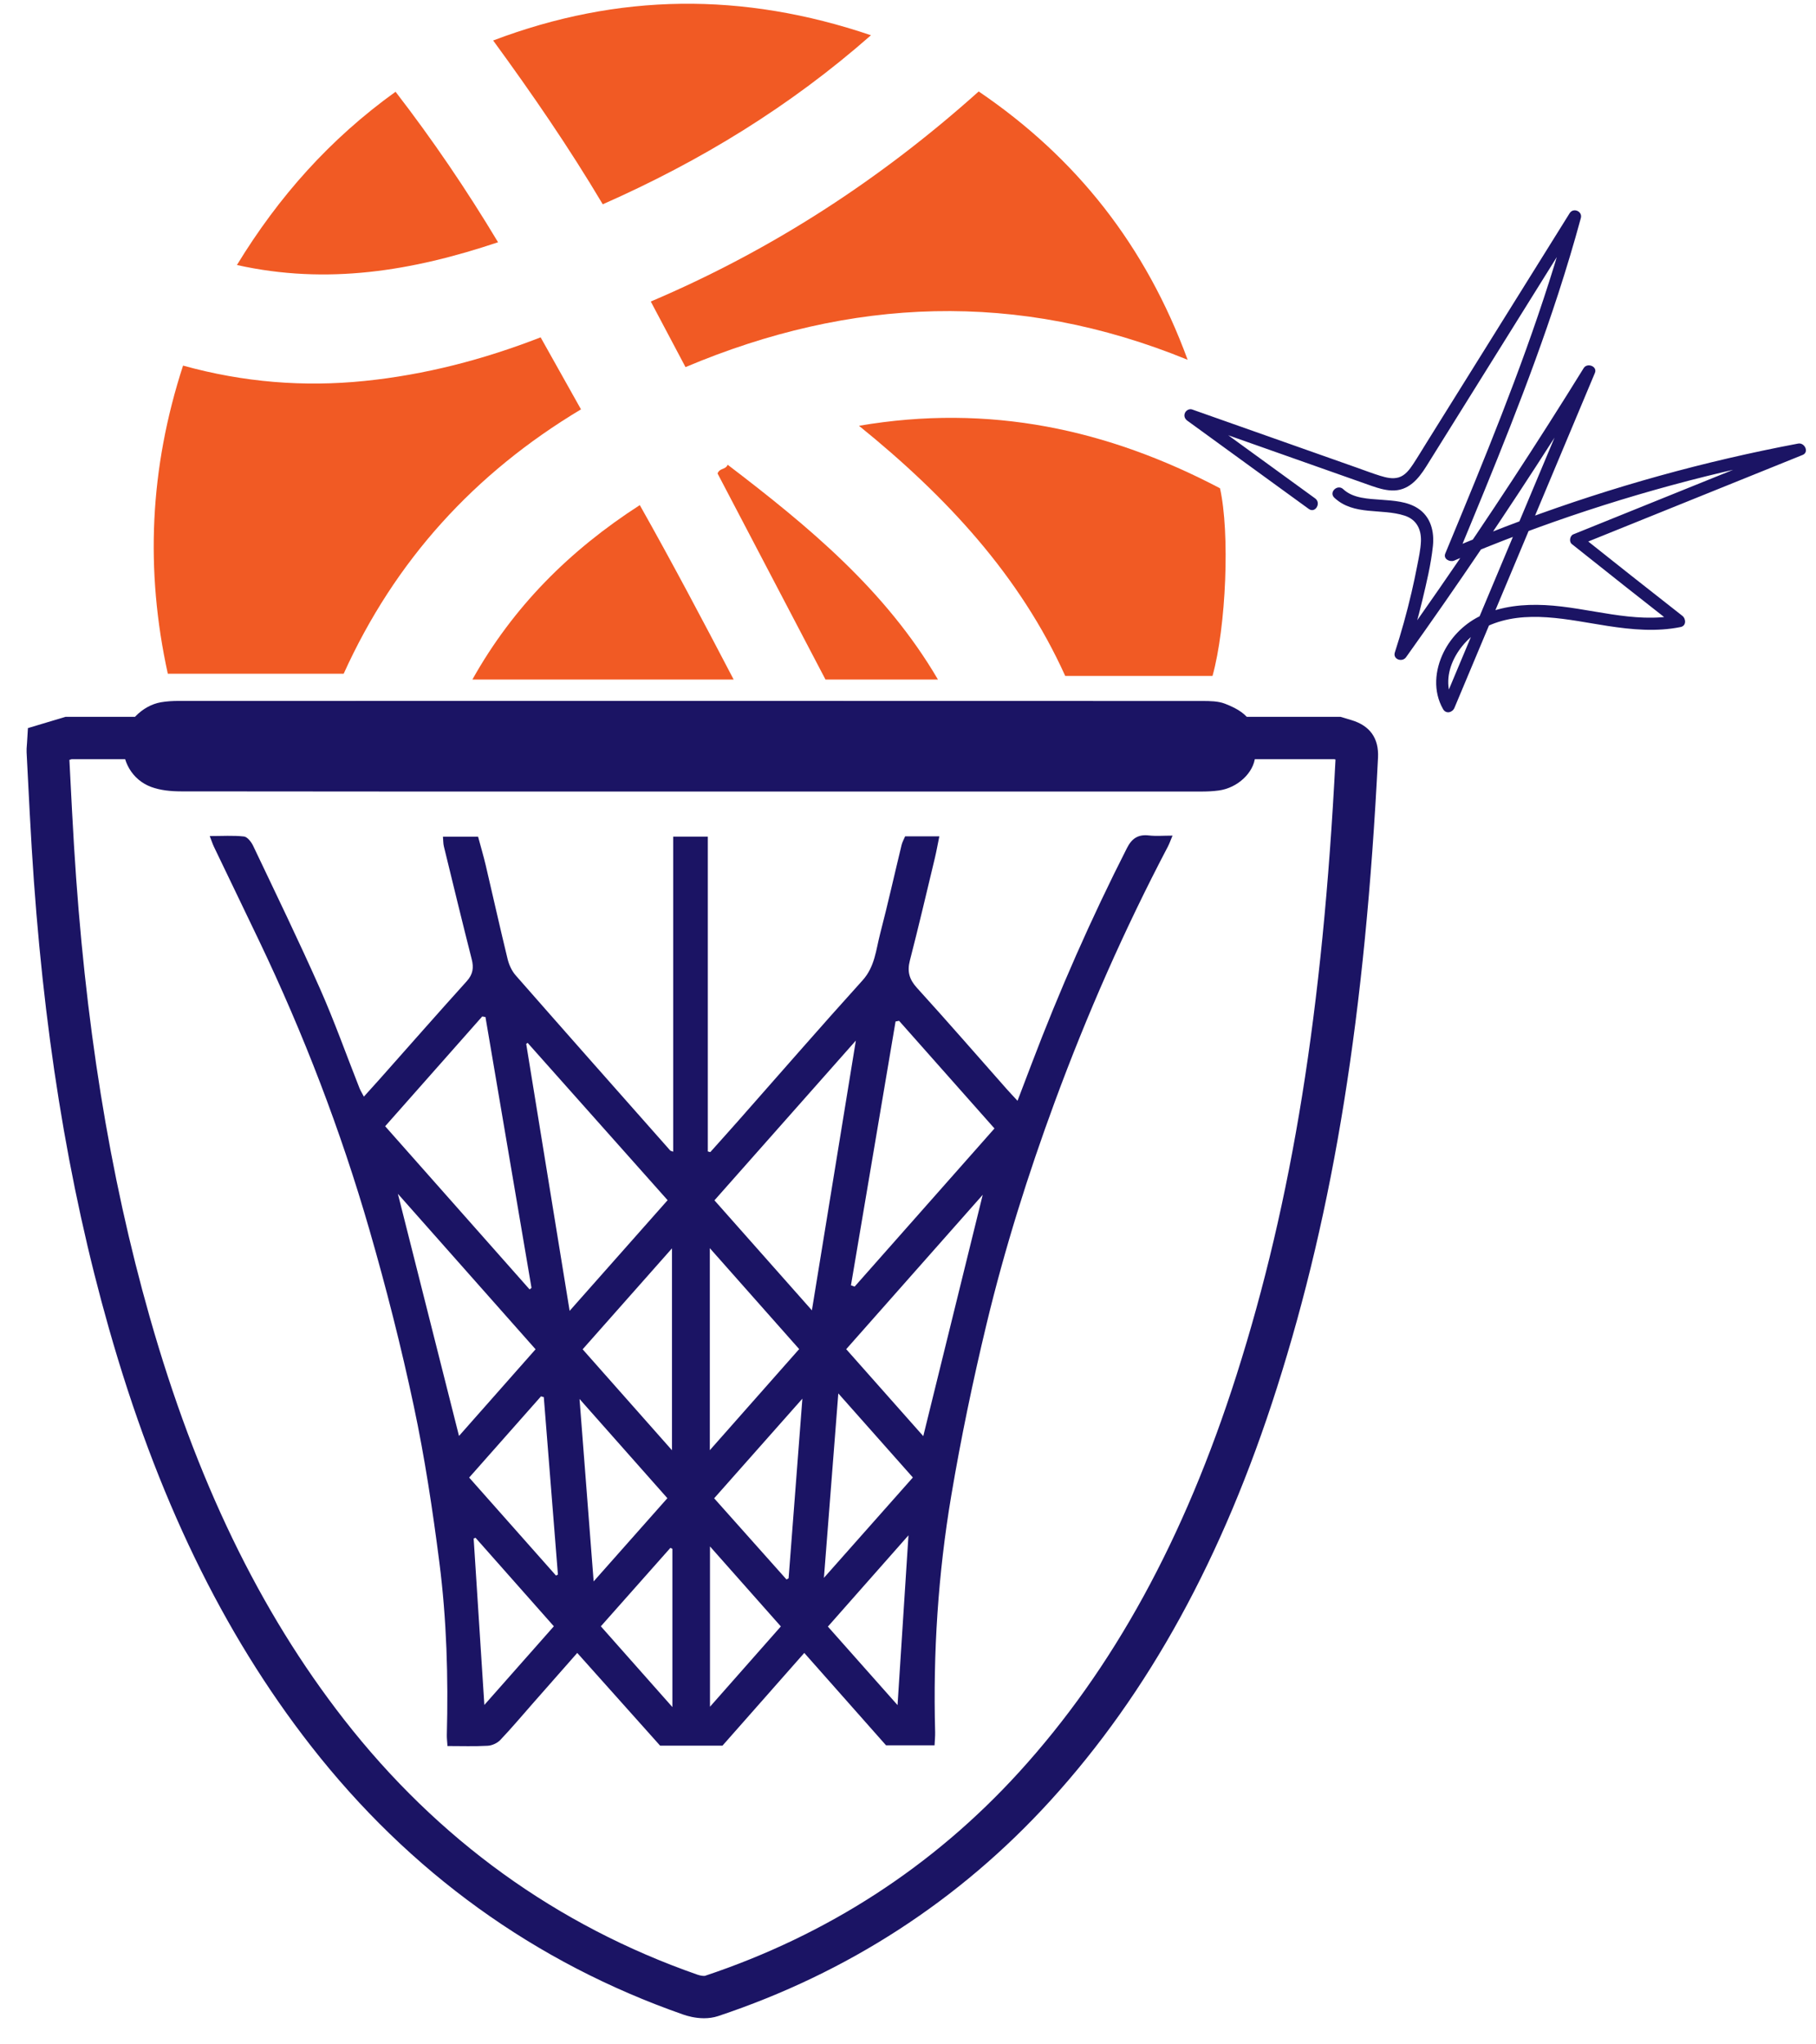
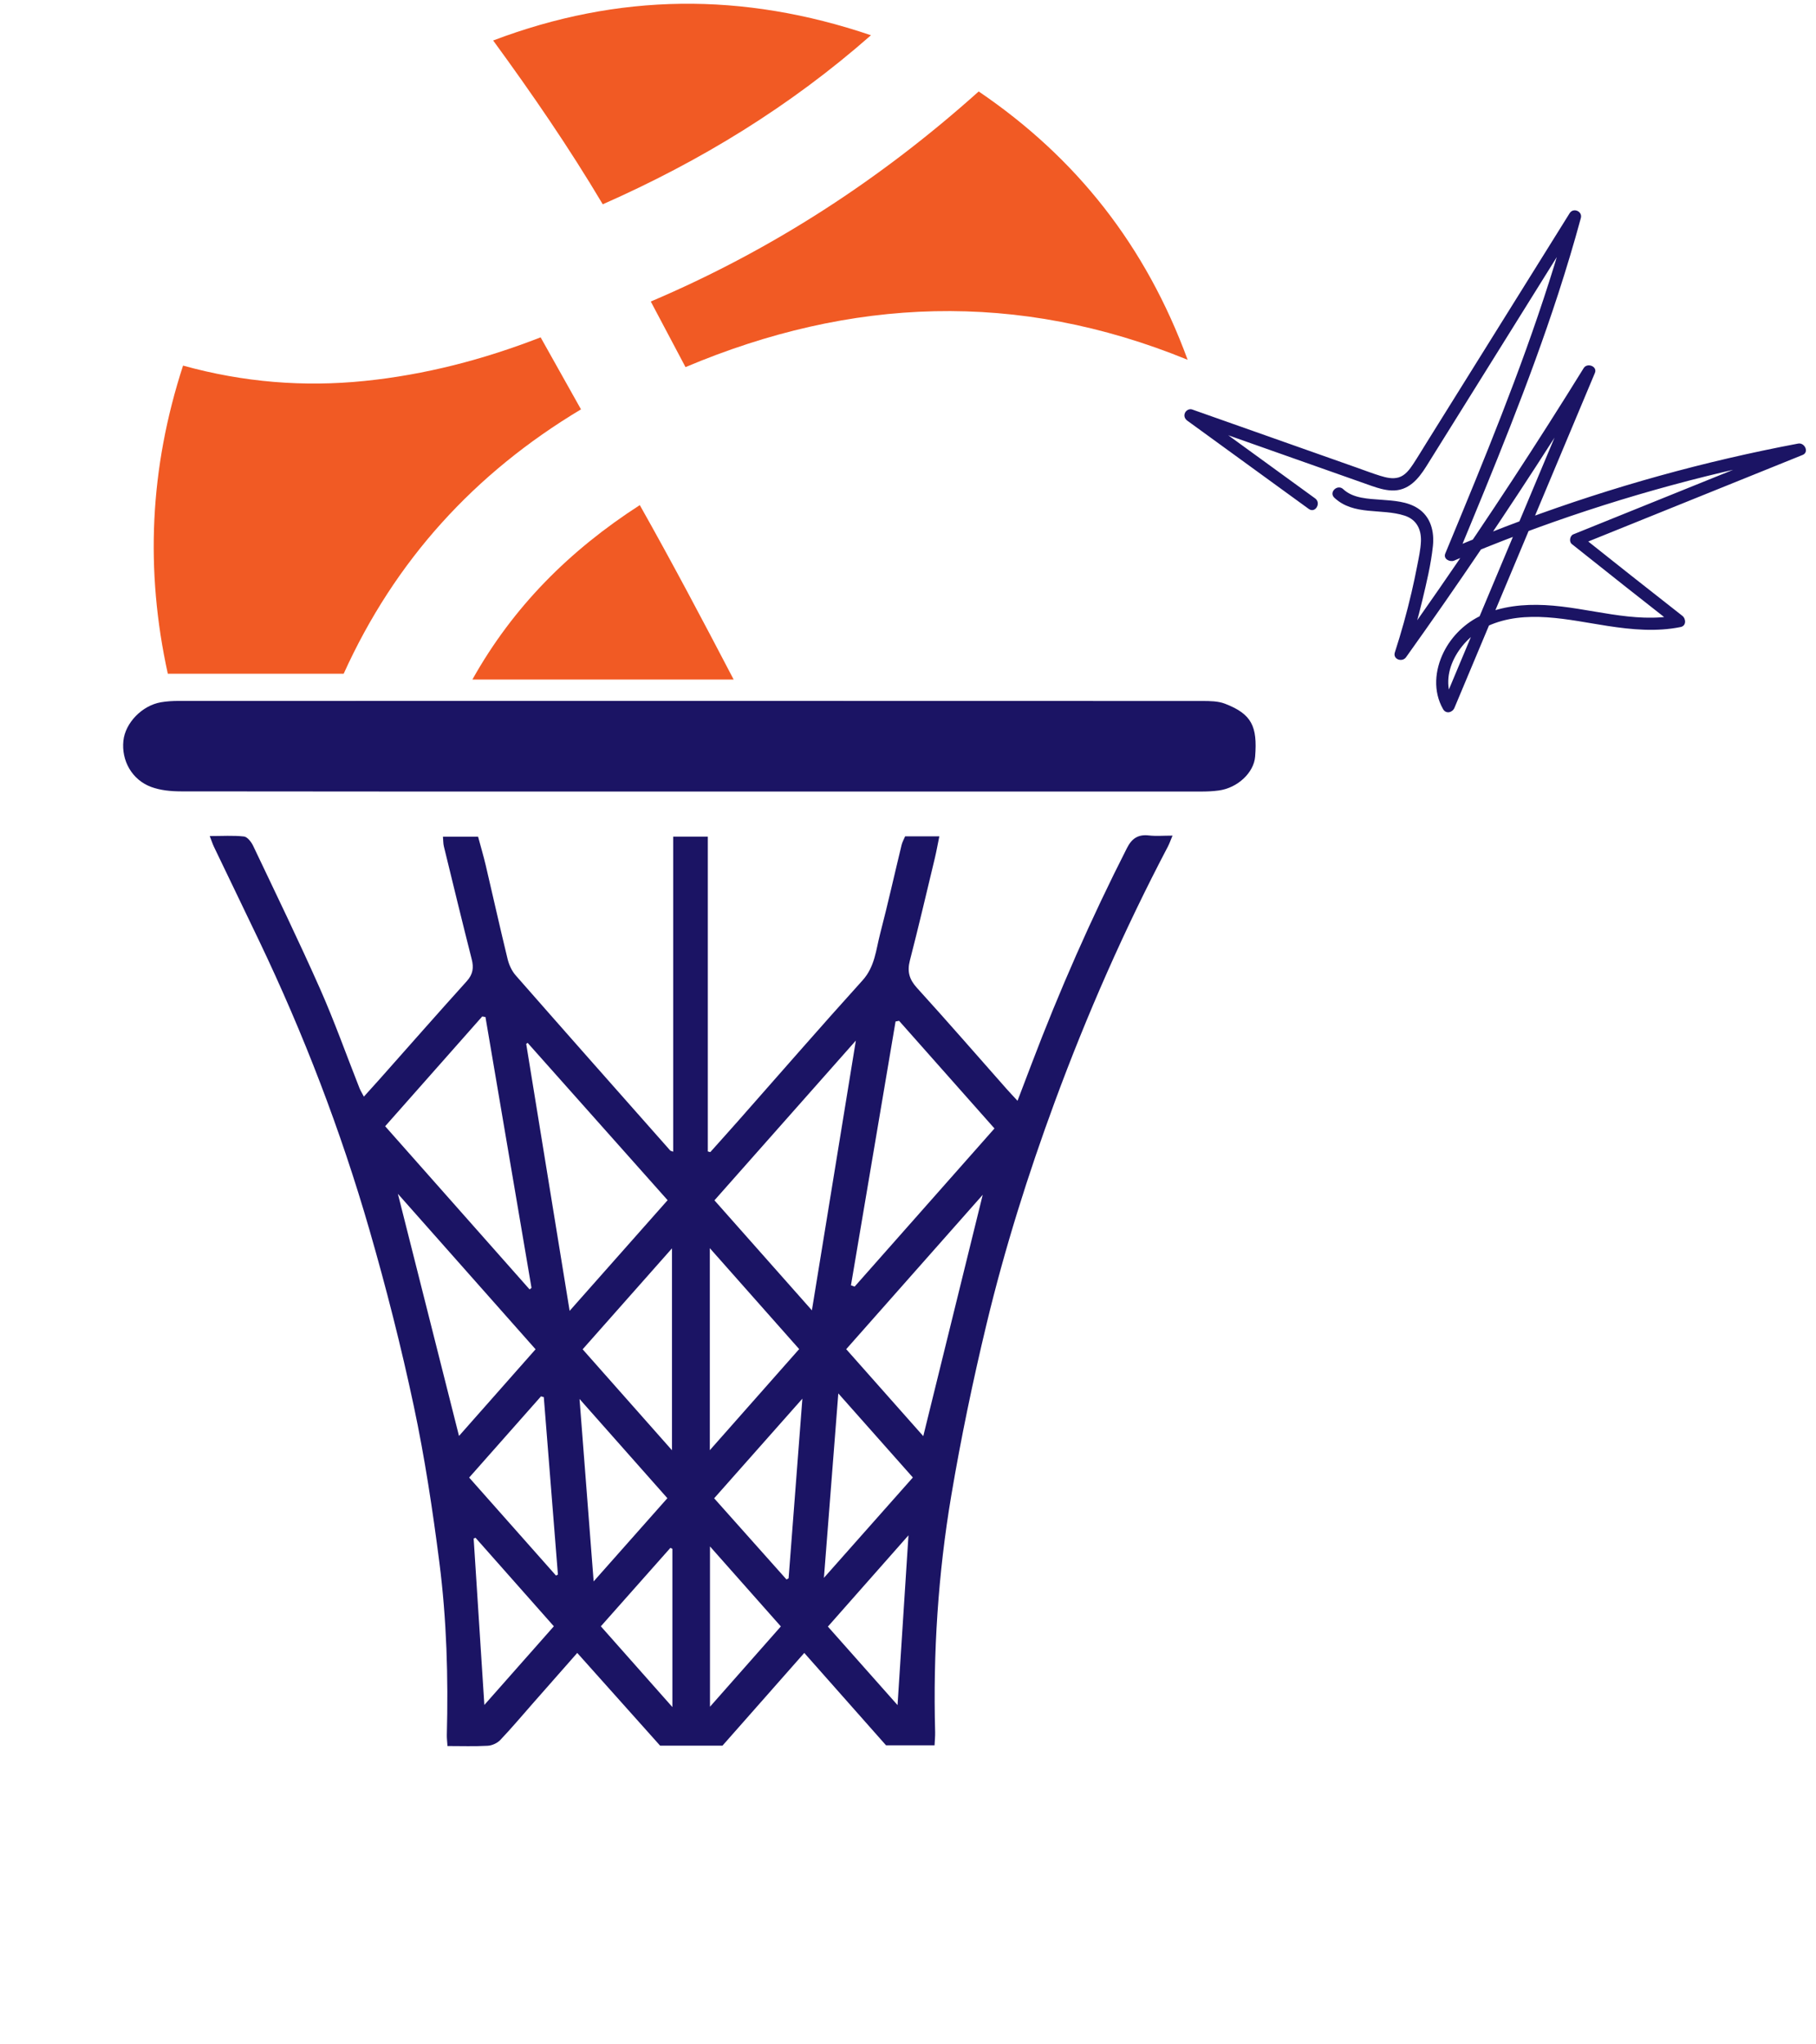
<svg xmlns="http://www.w3.org/2000/svg" xmlns:ns1="http://www.inkscape.org/namespaces/inkscape" xmlns:ns2="http://sodipodi.sourceforge.net/DTD/sodipodi-0.dtd" width="3.76mm" height="4.233mm" viewBox="0 0 3.76 4.233" version="1.1" id="svg5" ns1:export-filename="souich_logo-512.png" ns1:export-xdpi="96" ns1:export-ydpi="96" ns1:version="1.2.1 (9c6d41e, 2022-07-14)" ns2:docname="dessin.svg">
  <ns2:namedview id="namedview7" pagecolor="#ffffff" bordercolor="#000000" borderopacity="0.25" ns1:showpageshadow="2" ns1:pageopacity="0.0" ns1:pagecheckerboard="0" ns1:deskcolor="#d1d1d1" ns1:document-units="mm" showgrid="false" ns1:zoom="0.78127806" ns1:cx="154.87444" ns1:cy="216.95221" ns1:window-width="1440" ns1:window-height="847" ns1:window-x="1550" ns1:window-y="250" ns1:window-maximized="0" ns1:current-layer="layer1" />
  <defs id="defs2" />
  <g ns1:label="Calque 1" ns1:groupmode="layer" id="layer1" transform="translate(-64.643,-84.529)">
    <g id="g150" transform="matrix(0.014,0,0,-0.014,67.441,86.02)">
-       <path d="m 0,0 -1.614,0.483 h -17.222 v -6.264 h 16.305 l 0.184,-0.055 c -1.884,-37.075 -6.403,-65.167 -14.633,-91.018 -7.721,-24.249 -18.249,-43.47 -32.185,-58.763 -12.7,-13.938 -28.323,-24.067 -46.438,-30.107 -0.149,-0.027 -0.608,-0.002 -1.107,0.173 -20.822,7.276 -38.402,19.966 -52.252,37.718 -12.518,16.043 -21.925,35.527 -28.759,59.566 -5.962,20.974 -9.624,43.784 -11.194,69.732 -0.21,3.467 -0.389,7.002 -0.563,10.42 -0.038,0.744 -0.076,1.488 -0.114,2.231 l 0.344,0.103 h 13.982 v 6.264 h -14.9 l -5.561,-1.668 -0.132,-2.181 c -0.009,-0.144 -0.019,-0.266 -0.029,-0.376 -0.025,-0.299 -0.053,-0.638 -0.033,-1.036 0.063,-1.218 0.126,-2.436 0.187,-3.655 0.175,-3.433 0.355,-6.983 0.567,-10.481 1.597,-26.405 5.334,-49.651 11.421,-71.065 7.059,-24.831 16.822,-45.015 29.845,-61.707 14.603,-18.716 33.149,-32.099 55.125,-39.778 0.561,-0.196 1.715,-0.531 3.039,-0.531 0.672,0 1.387,0.086 2.091,0.32 19.152,6.383 35.676,17.095 49.111,31.839 14.557,15.975 25.523,35.954 33.523,61.08 C -2.566,-72.23 2.044,-43.488 3.939,-5.56 4.083,-2.694 2.757,-0.824 0,0" style="fill:#1b1464;fill-opacity:1;fill-rule:nonzero;stroke:none" id="path152" />
-     </g>
+       </g>
    <g id="g154" transform="matrix(0.014,0,0,-0.014,66.076,88.672)">
-       <path d="M 0,0 C -0.001,0 -0.002,0 -0.003,-0.001 -0.002,0 -0.001,0 0,0" style="fill:#1b1464;fill-opacity:1;fill-rule:nonzero;stroke:none" id="path156" />
-     </g>
+       </g>
    <g id="g158" transform="matrix(0.014,0,0,-0.014,66.113,87.731)">
      <path d="m 0,0 v -23.71 c 3.609,4.09 7.024,7.96 10.481,11.878 C 6.925,-7.817 3.508,-3.96 0,0 m -5.559,-0.353 c -0.099,0.046 -0.199,0.091 -0.298,0.137 -3.397,-3.832 -6.794,-7.664 -10.283,-11.598 3.495,-3.946 6.907,-7.798 10.581,-11.946 z m -29.112,1.63 c -0.093,-0.034 -0.186,-0.068 -0.279,-0.102 0.521,-8.112 1.042,-16.222 1.582,-24.619 3.528,3.994 6.871,7.777 10.278,11.633 -3.963,4.479 -7.772,8.784 -11.581,13.088 m 62.41,-24.745 c 0.55,8.544 1.073,16.66 1.616,25.111 -4.094,-4.639 -7.959,-9.016 -11.917,-13.499 3.401,-3.833 6.706,-7.56 10.301,-11.612 m -44.944,18.295 c 3.836,4.33 7.357,8.304 10.904,12.307 -4.313,4.872 -8.537,9.643 -12.991,14.674 0.706,-9.122 1.381,-17.856 2.087,-26.981 m 28.523,0.285 c 0.104,0.06 0.207,0.12 0.31,0.18 0.668,8.714 1.336,17.428 2.037,26.562 C 9.142,16.746 4.907,11.964 0.618,7.119 c 3.6,-4.04 7.151,-8.023 10.7,-12.007 m -35.895,26.968 -0.413,0.117 c -3.531,-3.993 -7.063,-7.986 -10.625,-12.014 4.366,-4.927 8.599,-9.704 12.833,-14.482 0.098,0.042 0.196,0.083 0.294,0.125 -0.697,8.751 -1.393,17.503 -2.089,26.254 M 18.98,22.631 C 18.263,13.44 17.573,4.608 16.851,-4.646 21.42,0.51 25.708,5.348 30.005,10.197 26.361,14.307 22.788,18.337 18.98,22.631 M -0.024,44.112 V 14.231 C 4.502,19.354 8.82,24.241 13.19,29.187 8.744,34.209 4.445,39.063 -0.024,44.112 M -18.833,29.154 c 4.395,-4.966 8.685,-9.814 13.214,-14.931 v 29.862 c -4.529,-5.118 -8.824,-9.971 -13.214,-14.931 m 38.98,0.019 c 3.876,-4.373 7.652,-8.634 11.396,-12.86 2.97,12.054 5.909,23.982 8.794,35.691 C 33.765,44.571 26.997,36.919 20.147,29.173 M -37.117,16.34 c 3.702,4.191 7.451,8.435 11.323,12.818 -6.889,7.78 -13.686,15.455 -20.362,22.994 3,-11.883 6.008,-23.802 9.039,-35.812 m 52.189,18.578 c 2.187,13.421 4.324,26.533 6.502,39.897 C 14.516,66.84 7.6,59.027 0.661,51.187 5.483,45.744 10.186,40.435 15.072,34.918 m -35.828,-0.076 c 4.936,5.575 9.684,10.938 14.49,16.366 -6.955,7.816 -13.829,15.543 -20.703,23.269 -0.07,-0.052 -0.139,-0.103 -0.209,-0.155 2.124,-13.06 4.249,-26.121 6.422,-39.48 M 20.85,38.619 C 21.031,38.555 21.211,38.49 21.392,38.426 28.266,46.2 35.14,53.975 42.074,61.817 37.266,67.242 32.616,72.489 27.966,77.737 27.792,77.703 27.619,77.669 27.445,77.636 25.247,64.63 23.048,51.625 20.85,38.619 M -33.205,78.3 c -0.16,0.026 -0.32,0.053 -0.481,0.078 -4.771,-5.396 -9.541,-10.791 -14.353,-16.233 7.209,-8.144 14.285,-16.138 21.361,-24.132 0.095,0.075 0.189,0.15 0.283,0.225 -2.27,13.355 -4.54,26.708 -6.81,40.062 M 33.213,-29.414 h -7.177 c -3.945,4.458 -7.95,8.983 -12.09,13.661 C 9.869,-20.374 5.875,-24.9 1.848,-29.465 h -9.223 c -4.023,4.502 -8.079,9.04 -12.255,13.713 -2.26,-2.567 -4.417,-5.017 -6.574,-7.468 -1.594,-1.811 -3.146,-3.663 -4.809,-5.409 -0.441,-0.464 -1.21,-0.816 -1.849,-0.852 -1.941,-0.11 -3.893,-0.04 -5.959,-0.04 -0.041,0.667 -0.108,1.153 -0.096,1.637 0.223,8.528 -0.022,17.052 -1.103,25.504 -0.992,7.753 -2.162,15.508 -3.787,23.15 -1.86,8.749 -4.069,17.441 -6.551,26.035 -4.246,14.7 -9.725,28.959 -16.325,42.774 -2.215,4.637 -4.457,9.263 -6.678,13.898 -0.207,0.432 -0.351,0.896 -0.618,1.586 1.842,0 3.467,0.113 5.06,-0.065 0.504,-0.056 1.086,-0.808 1.354,-1.374 3.337,-7.021 6.735,-14.018 9.884,-21.123 2.135,-4.816 3.898,-9.796 5.836,-14.698 0.148,-0.375 0.369,-0.72 0.659,-1.279 0.839,0.93 1.592,1.754 2.333,2.589 4.292,4.836 8.56,9.694 12.891,14.494 0.909,1.008 1.045,1.984 0.724,3.244 -1.411,5.552 -2.76,11.12 -4.117,16.686 -0.103,0.42 -0.086,0.87 -0.137,1.433 h 5.197 c 0.386,-1.439 0.807,-2.858 1.145,-4.295 1.081,-4.602 2.102,-9.219 3.223,-13.812 0.208,-0.854 0.623,-1.754 1.197,-2.408 7.595,-8.663 15.235,-17.285 22.866,-25.916 0.027,-0.03 0.084,-0.033 0.423,-0.159 v 46.601 H -0.32 V 58.417 c 0.122,-0.032 0.245,-0.064 0.367,-0.098 1.379,1.544 2.765,3.081 4.135,4.633 6.117,6.929 12.176,13.909 18.376,20.763 1.837,2.03 1.988,4.527 2.607,6.904 1.134,4.356 2.112,8.752 3.173,13.128 0.103,0.426 0.334,0.822 0.522,1.272 h 5.058 c -0.24,-1.175 -0.422,-2.218 -0.669,-3.246 -1.209,-5.041 -2.39,-10.09 -3.684,-15.11 -0.42,-1.633 -0.098,-2.799 1.051,-4.061 4.473,-4.916 8.829,-9.939 13.233,-14.919 0.475,-0.538 0.973,-1.057 1.635,-1.773 0.724,1.9 1.381,3.615 2.032,5.333 4.151,10.939 8.856,21.631 14.159,32.061 0.72,1.416 1.656,2.033 3.244,1.848 1.058,-0.124 2.141,-0.024 3.488,-0.024 -0.314,-0.746 -0.467,-1.201 -0.687,-1.62 C 61.306,91.29 55.759,78.69 50.988,65.743 47.023,54.981 43.584,44.049 40.906,32.907 38.888,24.511 37.122,16.036 35.686,7.521 33.737,-4.034 32.982,-15.713 33.299,-27.444 c 0.016,-0.621 -0.052,-1.243 -0.086,-1.97" style="fill:#1b1464;fill-opacity:1;fill-rule:nonzero;stroke:none" id="path160" />
    </g>
    <g id="g162" transform="matrix(0.014,0,0,-0.014,66.074,86.168)">
      <path d="m 0,0 c -25.147,0.001 -50.293,-0.01 -75.44,0.028 -1.476,0.002 -3.041,0.148 -4.407,0.652 -2.851,1.052 -4.429,3.897 -4.117,6.843 0.28,2.636 2.754,5.2 5.551,5.684 0.847,0.146 1.72,0.197 2.581,0.197 50.476,0.009 100.952,0.011 151.427,-0.008 1.128,0 2.344,-0.011 3.368,-0.407 C 82.908,11.464 83.764,9.646 83.41,5.171 83.222,2.792 80.812,0.529 78.026,0.158 77.217,0.05 76.393,0.006 75.577,0.005 50.384,-0.002 25.192,-0.001 0,0" style="fill:#1b1464;fill-opacity:1;fill-rule:nonzero;stroke:none" id="path164" />
    </g>
    <g id="g166" transform="matrix(0.014,0,0,-0.014,65.022,85.286)">
      <path d="m 0,0 c 8.922,-2.47 17.822,-3.192 26.837,-2.272 8.912,0.91 17.514,3.132 26.046,6.45 1.984,-3.539 3.915,-6.985 5.969,-10.649 C 43.091,-15.914 31.33,-28.83 23.754,-45.574 H -2.253 C -5.616,-30.25 -4.944,-15.209 0,0" style="fill:#f15a24;fill-opacity:1;fill-rule:nonzero;stroke:none" id="path168" />
    </g>
    <g id="g170" transform="matrix(0.014,0,0,-0.014,67.102,85.274)">
      <path d="m 0,0 c -25.172,10.292 -49.828,9.228 -74.262,-1.08 -1.735,3.276 -3.373,6.371 -5.137,9.7 17.938,7.623 33.998,18.072 48.497,31.068 C -16.413,29.85 -6.171,16.832 0,0" style="fill:#f15a24;fill-opacity:1;fill-rule:nonzero;stroke:none" id="path172" />
    </g>
    <g id="g174" transform="matrix(0.014,0,0,-0.014,67.169,85.54)">
-       <path d="M 0,0 C 1.475,-6.582 0.92,-20.443 -1.108,-27.756 H -22.89 C -29.594,-12.932 -40.403,-1.271 -53.39,9.241 -34.079,12.543 -16.599,8.716 0,0" style="fill:#f15a24;fill-opacity:1;fill-rule:nonzero;stroke:none" id="path176" />
-     </g>
+       </g>
    <g id="g178" transform="matrix(0.014,0,0,-0.014,65.891,84.952)">
      <path d="M 0,0 C -4.976,8.374 -10.41,16.285 -16.208,24.226 2.303,31.245 20.708,31.424 39.665,25.001 27.664,14.443 14.452,6.38 0,0" style="fill:#f15a24;fill-opacity:1;fill-rule:nonzero;stroke:none" id="path180" />
    </g>
    <g id="g182" transform="matrix(0.014,0,0,-0.014,65.462,84.719)">
-       <path d="M 0,0 C 5.497,-7.126 10.466,-14.44 15.158,-22.257 2.471,-26.514 -10.146,-28.596 -23.46,-25.623 -17.286,-15.5 -9.695,-6.971 0,0" style="fill:#f15a24;fill-opacity:1;fill-rule:nonzero;stroke:none" id="path184" />
-     </g>
+       </g>
    <g id="g186" transform="matrix(0.014,0,0,-0.014,66.162,85.936)">
      <path d="m 0,0 h -38.636 c 6.032,10.778 14.382,19.104 24.757,25.796 C -9.057,17.235 -4.549,8.716 0,0" style="fill:#f15a24;fill-opacity:1;fill-rule:nonzero;stroke:none" id="path188" />
    </g>
    <g id="g190" transform="matrix(0.014,0,0,-0.014,66.585,85.936)">
-       <path d="m 0,0 h -16.633 c -5.308,10.135 -10.663,20.359 -15.961,30.475 0.337,0.85 1.151,0.507 1.499,1.289 C -19.137,22.633 -7.769,13.258 0,0" style="fill:#f15a24;fill-opacity:1;fill-rule:nonzero;stroke:none" id="path192" />
-     </g>
+       </g>
    <g id="g194" transform="matrix(0.014,0,0,-0.014,67.366,85.561)">
      <path d="m 0,0 c -5.988,4.352 -11.977,8.704 -17.965,13.056 -0.237,-0.553 -0.474,-1.106 -0.712,-1.659 5.18,-1.83 10.361,-3.66 15.541,-5.49 C -0.581,5.005 1.974,4.102 4.529,3.2 5.806,2.749 7.08,2.293 8.358,1.847 9.309,1.516 10.289,1.219 11.301,1.176 c 2.448,-0.105 3.933,1.639 5.124,3.542 1.459,2.331 2.91,4.668 4.366,7.002 2.871,4.605 5.742,9.21 8.613,13.815 3.265,5.236 6.53,10.472 9.794,15.708 -0.553,0.237 -1.106,0.475 -1.659,0.712 C 33.904,28.543 28.947,15.542 23.711,2.686 c -1.474,-3.62 -2.971,-7.23 -4.467,-10.84 -0.334,-0.806 0.688,-1.309 1.316,-1.042 6.43,2.737 12.974,5.2 19.614,7.383 6.616,2.174 13.323,4.072 20.097,5.685 3.848,0.916 7.718,1.739 11.605,2.472 -0.22,0.56 -0.439,1.121 -0.66,1.682 C 62.646,4.565 54.076,1.104 45.506,-2.356 43.062,-3.343 40.618,-4.33 38.175,-5.317 37.673,-5.52 37.522,-6.4 37.954,-6.744 c 5.116,-4.083 10.252,-8.143 15.406,-12.177 0.082,0.555 0.165,1.11 0.247,1.665 -6.549,-1.327 -13.086,1.151 -19.609,1.477 -3.163,0.159 -6.388,-0.164 -9.3,-1.475 -2.447,-1.102 -4.502,-3.082 -5.694,-5.49 -1.313,-2.651 -1.594,-5.793 -0.081,-8.427 0.431,-0.751 1.381,-0.51 1.677,0.195 5.401,12.88 10.803,25.761 16.205,38.642 1.523,3.631 3.046,7.262 4.569,10.893 0.406,0.969 -1.137,1.557 -1.66,0.712 C 32.851,8.18 25.704,-2.735 18.278,-13.458 c -2.109,-3.047 -4.241,-6.077 -6.395,-9.092 0.553,-0.238 1.106,-0.475 1.659,-0.712 0.874,2.696 1.646,5.424 2.306,8.18 0.631,2.636 1.282,5.337 1.567,8.036 0.229,2.158 -0.322,4.344 -2.228,5.581 C 13.613,-0.443 11.603,-0.337 9.788,-0.2 7.898,-0.056 5.621,-0.014 4.154,1.364 3.301,2.165 1.98,0.91 2.835,0.106 c 2.872,-2.697 6.957,-1.542 10.394,-2.653 1.748,-0.565 2.486,-2.009 2.416,-3.797 -0.048,-1.202 -0.316,-2.398 -0.543,-3.575 -0.255,-1.322 -0.535,-2.64 -0.839,-3.951 -0.697,-3.003 -1.526,-5.973 -2.476,-8.905 -0.334,-1.03 1.09,-1.507 1.658,-0.712 7.581,10.614 14.89,21.422 21.914,32.412 1.996,3.122 3.968,6.259 5.918,9.41 -0.553,0.237 -1.106,0.475 -1.659,0.712 C 34.216,6.166 28.814,-6.714 23.413,-19.595 c -1.523,-3.632 -3.046,-7.262 -4.569,-10.894 0.559,0.065 1.117,0.13 1.676,0.195 -2.478,4.314 0.954,9.565 4.976,11.407 5.57,2.551 12.014,0.905 17.766,0.024 3.58,-0.549 7.206,-0.886 10.788,-0.16 0.859,0.174 0.815,1.22 0.246,1.665 -5.026,3.934 -10.035,7.89 -15.024,11.871 -0.074,-0.475 -0.147,-0.951 -0.221,-1.427 8.571,3.461 17.14,6.921 25.711,10.382 2.444,0.987 4.887,1.974 7.331,2.961 1.004,0.405 0.3,1.863 -0.66,1.682 C 64.523,6.808 57.668,5.216 50.892,3.335 44.117,1.454 37.421,-0.713 30.828,-3.161 27.079,-4.552 23.363,-6.033 19.683,-7.599 c 0.439,-0.348 0.878,-0.695 1.316,-1.043 5.318,12.829 10.644,25.675 14.943,38.89 1.207,3.712 2.331,7.451 3.352,11.219 0.27,0.996 -1.113,1.587 -1.658,0.712 L 20.762,15.116 16.514,8.303 C 15.838,7.22 15.183,6.12 14.48,5.053 13.953,4.254 13.308,3.392 12.349,3.105 11.453,2.839 10.496,3.076 9.63,3.342 8.5,3.689 7.391,4.116 6.277,4.51 3.757,5.4 1.237,6.291 -1.284,7.181 c -5.634,1.99 -11.27,3.981 -16.905,5.971 -0.422,0.149 -0.913,-0.131 -1.073,-0.522 -0.182,-0.441 -0.016,-0.863 0.361,-1.137 C -12.913,7.142 -6.925,2.79 -0.937,-1.562 0.012,-2.251 0.942,-0.685 0,0" style="fill:#1b1464;fill-opacity:1;fill-rule:nonzero;stroke:none" id="path196" />
    </g>
  </g>
</svg>